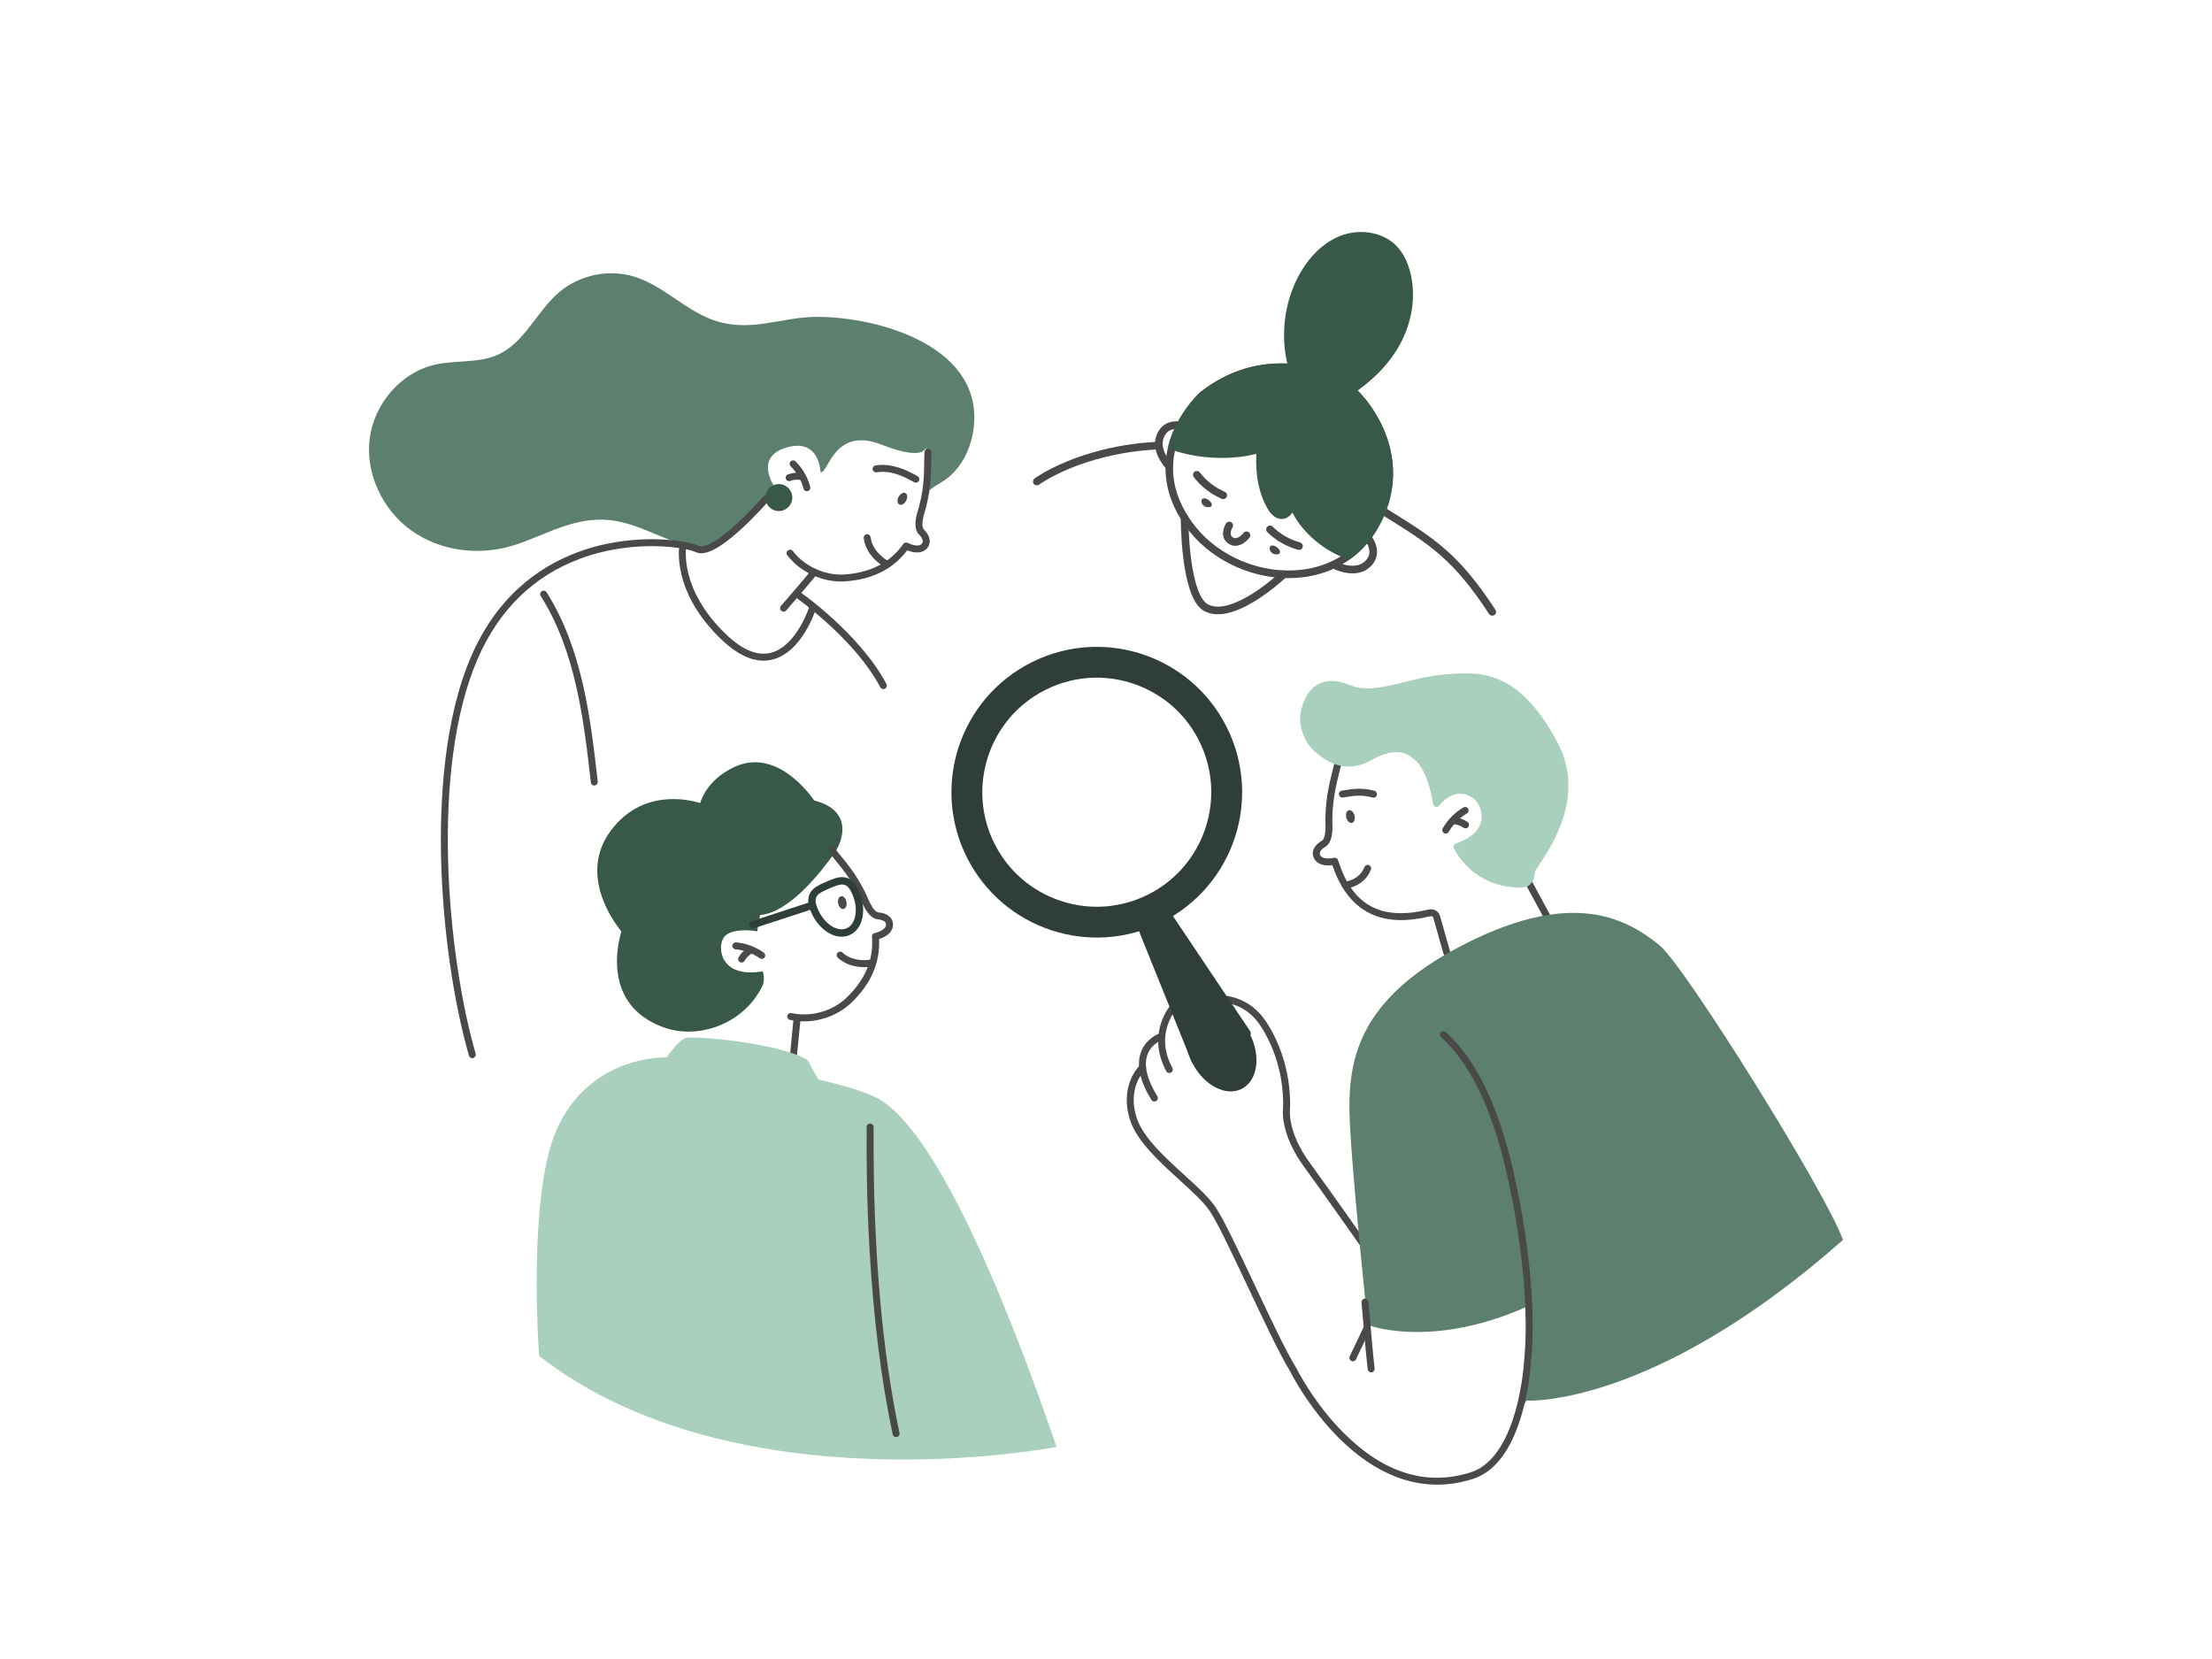
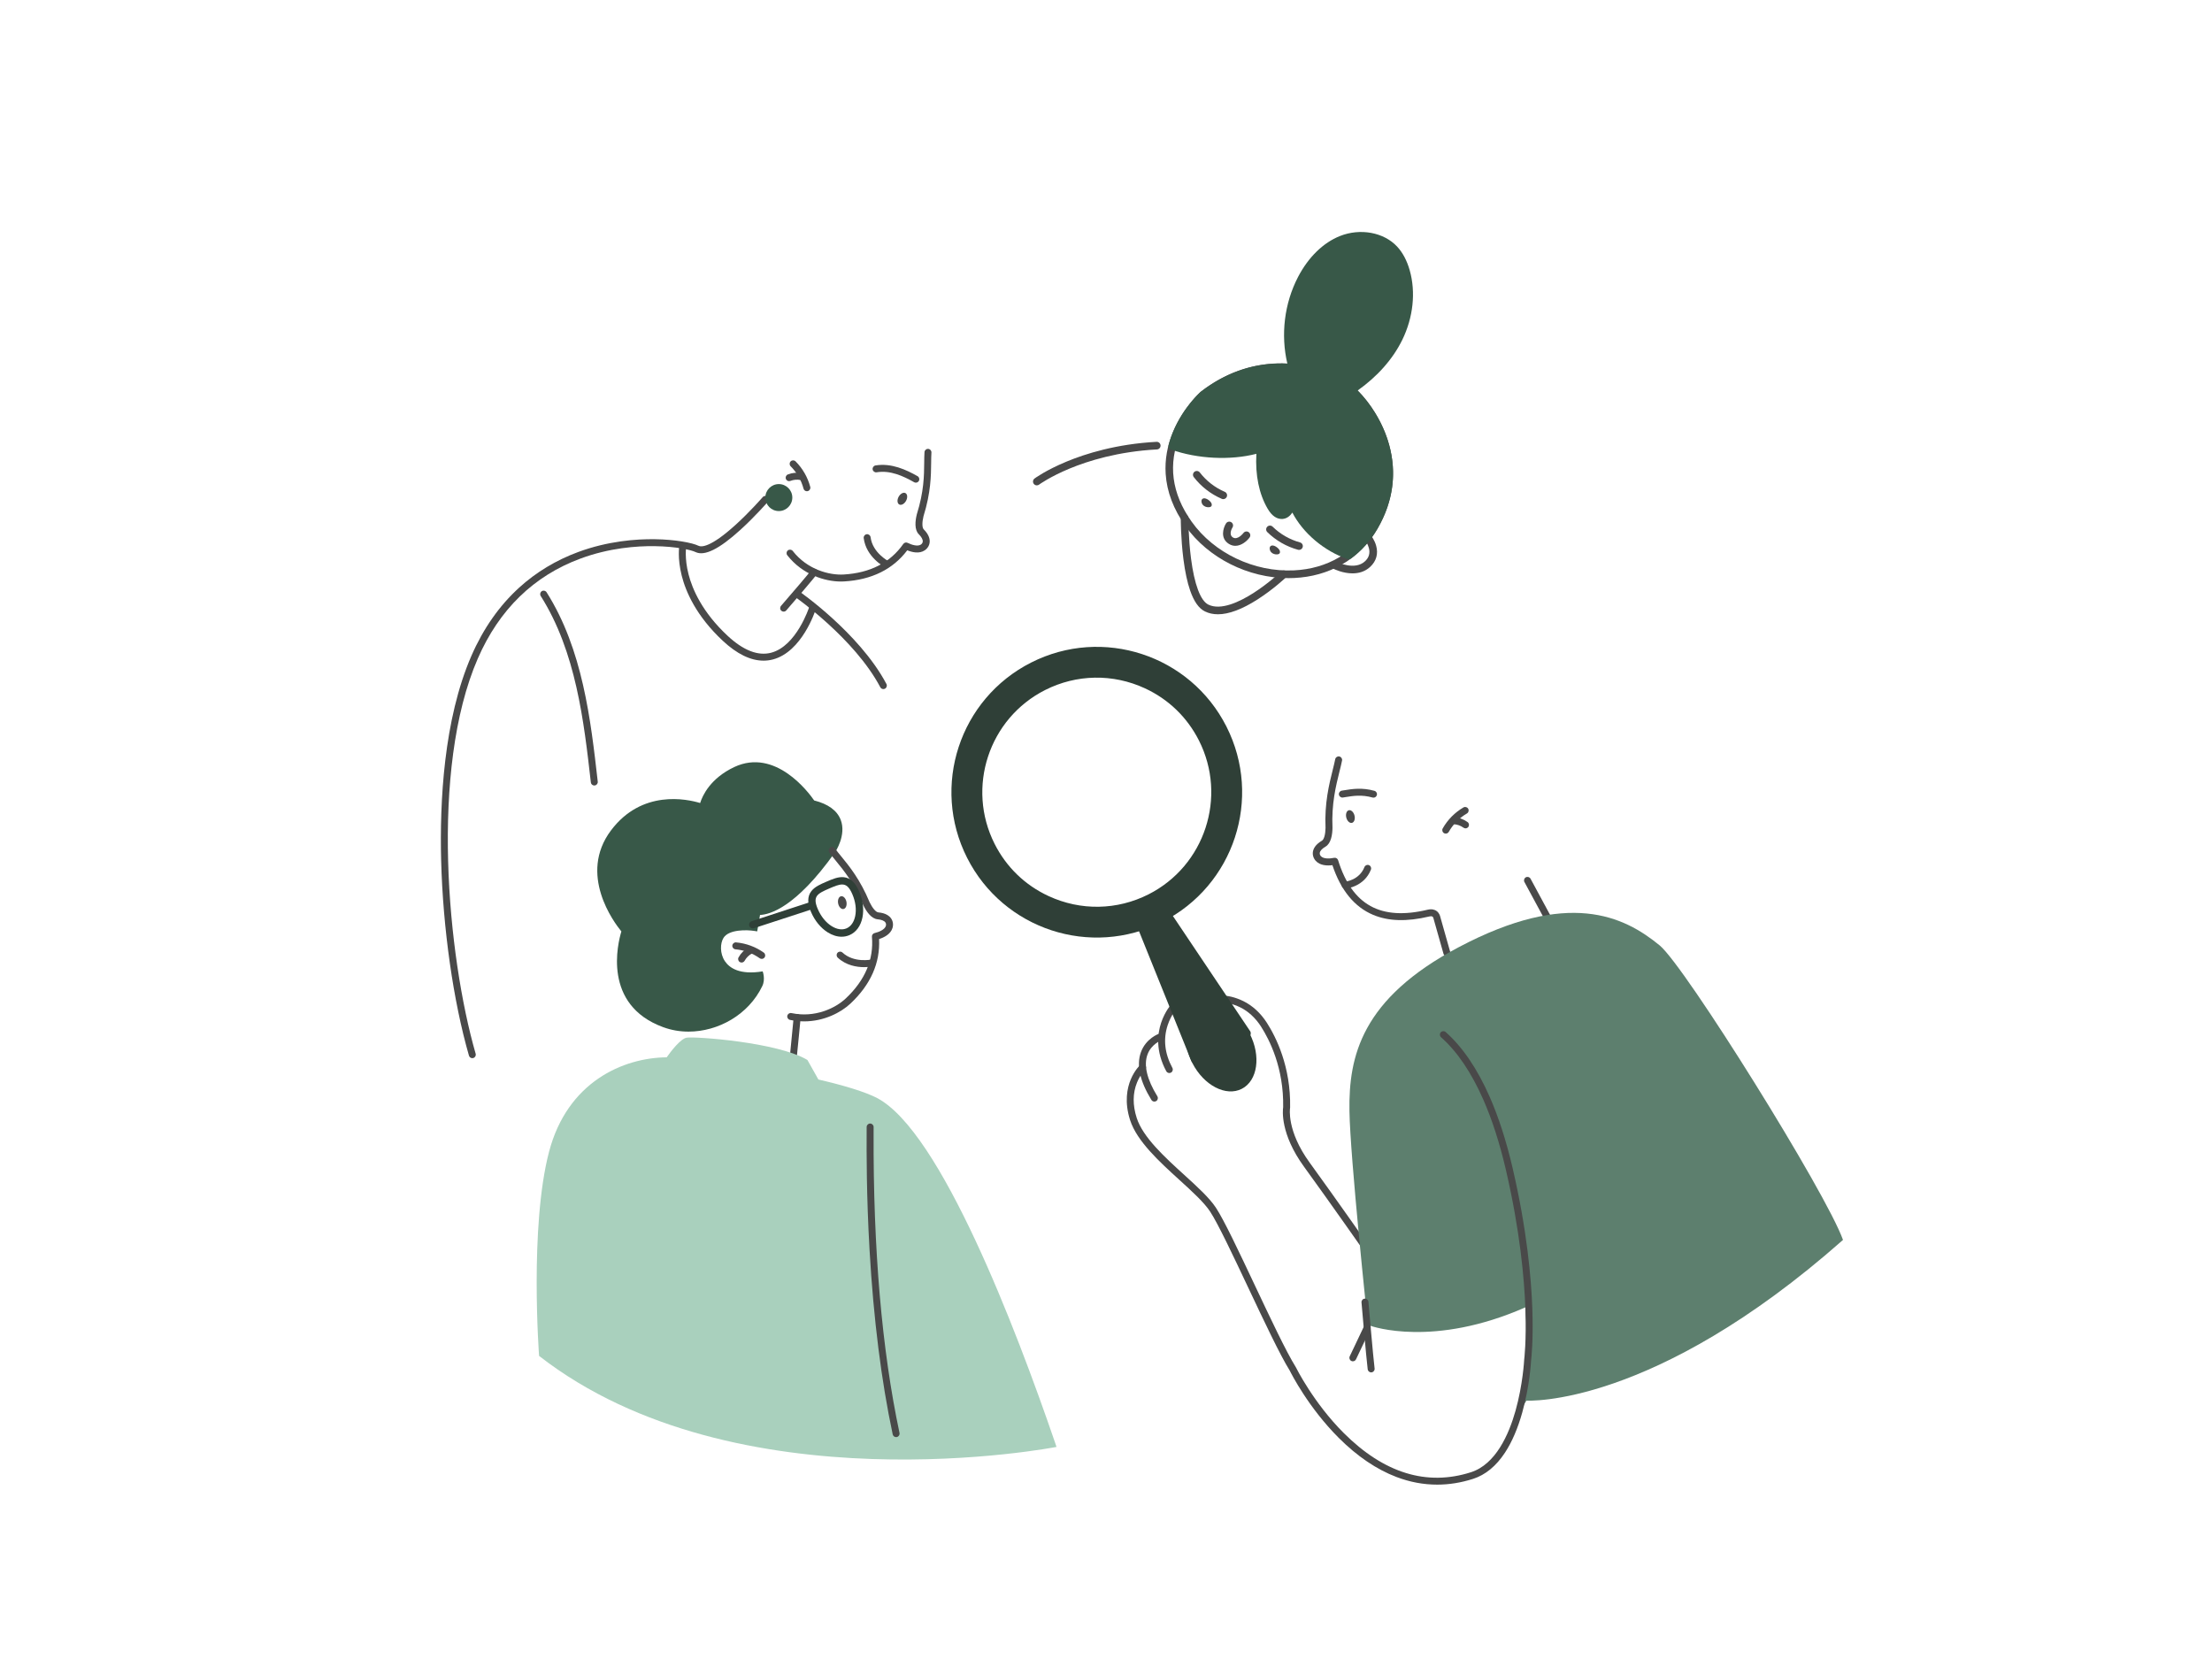
<svg xmlns="http://www.w3.org/2000/svg" id="Layer_1" data-name="Layer 1" version="1.1" viewBox="0 0 5200 3900">
  <defs>
    <style>
      .cls-1 {
        fill: none;
      }

      .cls-1, .cls-2, .cls-3, .cls-4, .cls-5, .cls-6 {
        stroke-width: 0px;
      }

      .cls-2 {
        fill: #a9d0bd;
      }

      .cls-3 {
        fill: #5d7f6e;
      }

      .cls-4 {
        fill: #385848;
      }

      .cls-5 {
        fill: #494949;
      }

      .cls-6 {
        fill: #2f3f37;
      }
    </style>
  </defs>
  <path class="cls-5" d="M1989.81,2120.01c1.62,8.28-1.44,15.84-6.82,16.89-5.39,1.05-11.06-4.81-12.68-13.08-1.62-8.28,1.44-15.84,6.82-16.89,5.39-1.05,11.06,4.81,12.68,13.08Z" />
  <path class="cls-5" d="M2031.43,2273.57c-17.31,0-42.18-3.85-62.05-22.31-3.31-3.07-3.5-8.25-.43-11.56,3.07-3.31,8.25-3.5,11.56-.43,27,25.08,67.83,16.45,68.23,16.36,4.4-.97,8.77,1.81,9.75,6.21.98,4.4-1.78,8.76-6.18,9.75-.81.18-9.1,1.97-20.89,1.97Z" />
  <g>
    <path class="cls-5" d="M1865.45,2487.57c-.27,0-.55-.01-.83-.04-4.49-.45-7.77-4.46-7.32-8.96,3.25-32.31,8.11-81.38,8.41-86.48,0-.34,0-.69.05-1.04.49-4.49,4.54-7.74,9.02-7.24.32.04,7.85.96,7.23,9.7-.05.67-.13,1.66-.24,2.91-.21,2.41-.53,5.85-.92,9.97-.78,8.21-1.85,19.15-2.92,30.09-2.16,21.86-4.35,43.72-4.35,43.72-.42,4.22-3.98,7.36-8.13,7.36ZM1873,2400.08h0,0ZM1868.28,2397.89c1.2,1.14,2.79,1.97,4.71,2.18-1.84-.21-3.46-1-4.71-2.18ZM1865.73,2392.43c.04.83.22,1.69.55,2.51-.31-.79-.5-1.64-.55-2.51Z" />
    <path class="cls-2" d="M2483.66,3401.43s-752.54,147.18-1216.37-213.96c0,0-22.91-303.88,23.49-480.15,43.2-164.13,174.2-220.83,276.47-221.78,10.23-14.47,32.5-43.59,46.8-46.11,19.07-3.38,214.5,10.49,284.09,52.43l25.74,45.85c59.02,13.69,109.72,28.77,138.06,43.59,149.24,78.35,325.78,540.28,417.82,808.6l3.9,11.53Z" />
    <path class="cls-4" d="M1976.21,1926.99c-8.47-21.73-29.4-36.95-62.24-45.27-13-18.85-91.23-123.9-187.77-78.6-56.16,26.58-74.61,66.6-80.28,84.65-31.04-9.44-136.91-32.33-209.56,64.32-77.53,103.17,6.65,215.92,24.38,237.55-8.47,27.76-44.78,172.43,97.97,224.96,19.41,7.16,39.62,10.54,59.81,10.54,69.68,0,141.07-39.47,173.53-107.13,7.8-16.26.87-34.49.87-34.49-54.21,8.96-78.28-8.15-88.89-24.04-12.07-18.08-11.11-42-3.22-54.68,12.77-20.53,55.8-18.88,71.31-16.52l7.94,1.21,6.61-38.55c21.37-1.01,82.71-15.5,176.2-147.13,1.16-1.63,27.35-40.88,13.35-76.82Z" />
    <path class="cls-5" d="M1890.22,2401.07c-10.7,0-21.77-1.09-33.08-3.5-4.42-.94-7.23-5.29-6.29-9.71.94-4.42,5.3-7.23,9.71-6.29,54.73,11.69,102.92-11.19,127.56-34.33,45.47-42.71,66.21-91.54,61.64-145.12-.35-4.06,2.34-7.75,6.31-8.67,10.63-2.45,23.92-8.32,26.38-16.79.51-1.74,1.04-5.13-1.06-8.2-2.69-3.94-9.12-6.54-18.08-7.33-15.23-1.34-26.74-18.58-33.7-32.81-.08-.16-.15-.31-.21-.47-21.29-51.55-45.12-80.65-64.27-104.03-5.67-6.92-11.02-13.46-15.64-19.8-2.66-3.65-1.85-8.77,1.81-11.43,3.65-2.66,8.77-1.85,11.43,1.8,4.33,5.96,9.54,12.32,15.06,19.06,18.76,22.9,44.44,54.26,66.63,107.91,6.79,13.78,14.75,22.98,20.33,23.48,17.86,1.57,26.25,8.69,30.15,14.38,4.31,6.29,5.5,14.31,3.27,22-4.4,15.15-20.51,22.78-31.64,26.32,2.78,56.12-19.81,107.11-67.2,151.63-22.4,21.04-62.2,41.9-109.09,41.9Z" />
    <path class="cls-5" d="M1790.68,2254.18c-1.63,0-3.28-.49-4.72-1.5-16.8-11.89-36.51-19.16-57-21.01-4.5-.41-7.82-4.38-7.41-8.88.41-4.5,4.38-7.81,8.88-7.41,23.36,2.11,45.84,10.39,64.98,23.95,3.69,2.61,4.56,7.71,1.95,11.4-1.59,2.25-4.12,3.45-6.68,3.45Z" />
-     <path class="cls-5" d="M1743.36,2262.73c-1.33,0-2.68-.32-3.92-1.01-3.96-2.17-5.41-7.14-3.24-11.1,5.33-9.73,13.62-18.01,23.36-23.33,3.96-2.17,8.93-.71,11.1,3.26,2.16,3.96.71,8.93-3.26,11.1-7.02,3.83-13.01,9.81-16.85,16.83-1.49,2.71-4.29,4.25-7.18,4.25Z" />
+     <path class="cls-5" d="M1743.36,2262.73c-1.33,0-2.68-.32-3.92-1.01-3.96-2.17-5.41-7.14-3.24-11.1,5.33-9.73,13.62-18.01,23.36-23.33,3.96-2.17,8.93-.71,11.1,3.26,2.16,3.96.71,8.93-3.26,11.1-7.02,3.83-13.01,9.81-16.85,16.83-1.49,2.71-4.29,4.25-7.18,4.25" />
    <g>
      <path class="cls-6" d="M1978.41,2202.06c-10.69,0-21.87-3.47-32.73-10.31-16.38-10.31-30.24-27.25-39.04-47.7-8.95-20.8-8.75-36.83.61-49.02,8.11-10.56,21.49-16.32,35.66-22.41,14.17-6.1,27.55-11.85,40.8-10.47,15.28,1.59,27.05,12.47,36,33.27,8.8,20.45,11.56,42.16,7.78,61.14-4.01,20.16-14.86,34.97-30.53,41.71-5.88,2.53-12.13,3.79-18.55,3.79ZM1979.67,2079.27c-7.74,0-17.22,3.8-29.92,9.27-28.89,12.43-40.1,18.66-27.2,48.66,7.42,17.26,18.91,31.42,32.35,39.88,12.42,7.82,24.92,9.69,35.2,5.27,10.27-4.42,17.51-14.78,20.38-29.18,3.1-15.57.72-33.65-6.7-50.91h0c-7.23-16.81-14.25-22.99-24.11-22.99Z" />
      <path class="cls-6" d="M1769.69,2182.48c-3.65,0-7.04-2.32-8.24-5.98-1.49-4.55,1-9.44,5.55-10.93l138.21-45.12c4.55-1.48,9.44,1,10.93,5.55,1.49,4.55-1,9.44-5.55,10.93l-138.21,45.12c-.89.29-1.8.43-2.69.43Z" />
    </g>
  </g>
  <path class="cls-5" d="M2106.55,3378.38c-3.78,0-7.17-2.63-7.99-6.48-26.73-125.59-45.02-271.22-54.37-432.86-7.48-129.38-7.06-232.47-6.89-276.49.02-5.27.04-9.67.04-13.15,0-4.52,3.66-8.18,8.18-8.18s8.18,3.66,8.18,8.18c0,3.49-.02,7.92-.04,13.21-1.11,273.29,19.38,510.78,60.9,705.88.94,4.42-1.88,8.76-6.3,9.7-.57.12-1.15.18-1.71.18Z" />
  <path class="cls-5" d="M3644.2,2176.55c-2.91,0-5.72-1.55-7.2-4.29l-53.34-98.77c-2.15-3.97-.66-8.94,3.31-11.08,3.97-2.15,8.94-.67,11.08,3.31l53.34,98.77c2.15,3.97.67,8.94-3.31,11.08-1.24.67-2.57.98-3.88.98Z" />
  <path class="cls-5" d="M3164.9,1921.99c2.05,8.18,8.03,13.73,13.35,12.39s7.97-9.05,5.92-17.23-8.03-13.73-13.35-12.39c-5.32,1.34-7.97,9.05-5.92,17.23Z" />
  <path class="cls-5" d="M3228.81,1875.14c-.73,0-1.47-.1-2.21-.31-25.57-7.17-45.86-3.88-63.76-.97-2.01.33-3.99.65-5.94.95-4.46.69-8.64-2.37-9.33-6.83-.69-4.46,2.37-8.64,6.83-9.33,1.91-.3,3.85-.61,5.82-.93,18.61-3.02,41.76-6.78,70.8,1.37,4.35,1.22,6.89,5.73,5.67,10.08-1.01,3.61-4.3,5.97-7.87,5.97Z" />
  <path class="cls-5" d="M3401.36,2248.46c-3.57,0-6.85-2.35-7.87-5.95l-23.47-82.93c-.12-.43-.17-.59-.22-1-.1-.42-.69-2.7-2.38-3.81-1.94-1.26-5.1-.87-7.41-.32-52.83,12.56-96.03,11.31-132.08-3.84-43.72-18.37-75.9-57.63-95.7-116.75-11.59,1.47-29.12,1.27-39.41-10.44-5.28-6.01-7.61-13.78-6.38-21.3,1.11-6.81,5.69-16.82,21.19-25.83,4.84-2.82,8.15-14.53,8.44-29.89-2.7-58.22,8.65-103.59,16.94-136.73,2.38-9.52,4.44-17.75,5.81-24.9.85-4.44,5.14-7.34,9.58-6.49,4.44.85,7.34,5.14,6.49,9.58-1.46,7.59-3.57,16.02-6.01,25.78-8.06,32.21-19.09,76.31-16.46,132.26,0,.17.01.35,0,.52-.26,15.84-3.35,36.33-16.58,44.01-7.78,4.52-12.49,9.61-13.26,14.32-.6,3.67,1.32,6.51,2.52,7.87,5.82,6.62,20.35,6.29,31.02,4,4.14-.89,8.27,1.52,9.53,5.57,32.9,105.71,99.81,142.68,210.58,116.35,10.07-2.39,16.7.19,20.49,2.77,6.75,4.6,8.68,11.8,9.16,14.2l23.37,82.55c1.23,4.35-1.3,8.87-5.64,10.1-.74.21-1.49.31-2.23.31Z" />
  <path class="cls-5" d="M3162.3,2089.01c-4.21,0-7.78-3.23-8.14-7.49-.38-4.49,2.95-8.44,7.44-8.83,1.44-.13,33.84-3.48,45.92-34.31,1.65-4.21,6.4-6.28,10.6-4.63,4.21,1.65,6.28,6.39,4.63,10.6-15.87,40.5-57.96,44.49-59.75,44.64-.23.02-.47.03-.7.03Z" />
  <path class="cls-5" d="M3398.67,1959.65c-1.37,0-2.75-.34-4.03-1.07-3.93-2.23-5.31-7.22-3.08-11.15,11.58-20.41,28.4-37.45,48.66-49.28,3.9-2.28,8.91-.96,11.19,2.94,2.28,3.9.96,8.91-2.94,11.19-17.77,10.38-32.53,25.33-42.68,43.23-1.51,2.66-4.27,4.15-7.12,4.15Z" />
  <path class="cls-5" d="M3445.15,1947.29c-1.67,0-3.36-.51-4.82-1.57-6.46-4.72-14.42-7.59-22.41-8.08-4.51-.28-7.94-4.16-7.66-8.66.28-4.51,4.18-7.94,8.66-7.66,11.07.68,22.1,4.65,31.05,11.2,3.65,2.66,4.45,7.78,1.78,11.43-1.6,2.19-4.09,3.36-6.61,3.36Z" />
-   <path class="cls-2" d="M3596.32,2079.69c4.32-4.14,7.75-9.98,9.51-14.8,2.43-6.67,1.19-15.22,5.48-21.49,35.21-51.39,117.63-171.67,49.96-298.35-92.94-173.98-184.64-166.31-265.58-159.47-34.92,2.92-67.08,11.01-95.44,18.12-47.83,12.01-89.13,22.36-128.81,6.2-27.49-11.21-51.18-12.14-70.46-2.69-19.17,9.36-32.91,28.42-40.84,56.62l-.47,1.62c-9.2,29.83.99,76.8,33.97,103.79,18.35,15.02,65.52,54.44,130.69,17.45,67.27-38.18,93.6-5.9,95.69-4.72,28.65,15.08,44.51,77.67,49.04,107.97.49,3.29,2.93,5.94,6.15,6.73,3.26.84,6.62-.45,8.56-3.15,1.42-1.93,35.07-47.23,78.63-17.64,11.99,8.14,23.16,28.49,20.27,50.13-2.32,17.36-14.6,41.35-59.96,56.97-2.23.76-4.02,2.46-4.92,4.65-.89,2.19-.79,4.66.27,6.77,21.65,42.93,63.15,75.5,111,87.13,6.5,1.58,13.42,2.73,20.65,3.45,11.57,1.15,28.54,3.27,39.67-.75,2.46-.89,4.8-2.51,6.93-4.55Z" />
  <path class="cls-1" d="M3547.73,2746.89c-15.61-66.94-33.94-121.29-53.38-165.45-33.26-75.57-69.75-121.29-101.3-149.18l-154.32,583.68-15.41-65.19s-92.1-131.52-151.19-212.8c-57.83-79.53-47.49-134.56-47.49-134.56,1.8-93.15-31.57-160.67-53.47-194.75-13.02-20.26-30.6-37.42-52.23-48-37.75-18.46-46.3-7.52-46.3-7.52l20.33,42.44s30.19,66.35-17.34,87.2c-47.53,20.84-77.52-27.03-77.52-27.03l-37.89-84.1s-23.95,23.36-28.61,63.05c-9.63,4.33-50.09,25.54-45.49,74.79h-.06s-46.96,42.81-21.6,121.25c25.36,78.44,149.13,155.19,187.14,212.95,38.01,57.76,142.76,302.83,187.51,374.35,0,0,163.16,333.49,421.38,250.73,119.5-38.3,130.76-271.88,130.76-271.88,0,0,22.09-168.57-43.51-449.97Z" />
  <path class="cls-5" d="M3223.34,2958.93c-2.58,0-5.12-1.22-6.71-3.49-.92-1.31-92.73-132.4-151.1-212.68-56.26-77.37-50.18-132.72-49.04-140.12,1.62-91.77-31.98-158.15-52.19-189.58-12.97-20.17-29.89-35.76-48.94-45.07-34.35-16.79-61.91-10.62-62.18-10.56-4.38,1.03-8.79-1.68-9.84-6.06-1.05-4.38,1.63-8.78,6-9.84,1.34-.33,33.26-7.77,73.2,11.76,21.74,10.62,40.93,28.23,55.52,50.92,21.25,33.06,56.63,102.93,54.77,199.33,0,.45-.06.91-.14,1.35-.08.48-8.62,53.03,46.07,128.24,58.46,80.4,150.35,211.6,151.27,212.91,2.59,3.7,1.69,8.8-2.01,11.39-1.43,1-3.06,1.48-4.68,1.48Z" />
  <path class="cls-5" d="M2748.87,2522.48c-2.91,0-5.73-1.56-7.21-4.3-25.49-47.3-20.66-87.92-12.11-113.66,9.26-27.91,24.58-44.55,25.23-45.25,3.08-3.3,8.25-3.49,11.56-.41,3.3,3.08,3.49,8.24.42,11.55h0c-.14.15-13.84,15.19-21.9,39.92-10.68,32.8-6.91,66.47,11.2,100.08,2.14,3.98.66,8.94-3.32,11.08-1.23.66-2.56.98-3.87.98Z" />
  <path class="cls-5" d="M2713.73,2589.62c-2.75,0-5.43-1.38-6.98-3.9-27.23-44.3-35.55-82-24.72-112.05,11.84-32.85,42.17-43.5,43.46-43.94,4.27-1.45,8.92.83,10.38,5.11,1.45,4.27-.82,8.9-5.08,10.37-.42.15-24.44,8.89-33.45,34.24-8.93,25.11-1.07,57.98,23.35,97.71,2.37,3.85,1.16,8.89-2.68,11.25-1.34.82-2.81,1.21-4.28,1.21Z" />
  <path class="cls-3" d="M4332.55,2914.8c-447.57,395.54-742.94,377.77-743.89,377.77-1.73,0-23.93,45.39-8.15-8.93l10.57-120.64-5.2-89.7c-215.63,94.99-359.23,45.24-365.39,42.99-2.95-1.04-5.03-3.73-5.29-6.76-.43-3.9-41.17-387.23-42.9-497.9-1.91-128.44,27.99-263.99,257.05-385.06,257.23-135.98,387.49-73.58,472.25-4.07,59.45,48.79,392.11,582.41,430.94,692.3Z" />
  <path class="cls-5" d="M3378.55,3490.1c-32.25,0-64.25-5.99-95.75-17.97-46.75-17.78-92.38-48.7-135.62-91.93-71.41-71.37-111.75-151.16-115.23-158.2-22.79-36.55-60.6-116.68-97.17-194.18-35.13-74.45-71.45-151.43-90.02-179.66-14.37-21.83-42.37-47.3-72.01-74.26-46.88-42.64-100.01-90.97-116.08-140.66-13.87-42.9-6.82-75.72,1.53-95.71,9.16-21.93,21.81-33.62,22.35-34.1,3.34-3.04,8.51-2.81,11.55.53,3.04,3.33,2.81,8.49-.51,11.53h0c-.11.1-10.9,10.23-18.61,29.09-10.29,25.19-10.54,53.32-.75,83.62,14.73,45.55,66.15,92.32,111.52,133.59,30.43,27.68,59.17,53.82,74.67,77.37,19.21,29.19,54.16,103.26,91.15,181.67,36.48,77.33,74.21,157.28,96.46,192.84.15.24.29.49.41.74.4.83,41.22,83.29,112.58,154.5,94.55,94.35,195.13,125.31,298.96,92.03,58.2-18.65,89.08-88.85,104.73-144.45,17.34-61.59,20.32-119.45,20.35-120.03.01-.22.03-.45.06-.67.05-.42,5.42-42.74,2.76-118.67-2.46-70.08-12.45-183.94-46.13-328.39-14.42-61.83-32.21-117.02-52.9-164.01-28.03-63.68-61.42-112.92-99.23-146.35-3.38-2.99-3.7-8.16-.71-11.54,2.99-3.39,8.16-3.7,11.54-.71,39.6,35.01,74.38,86.15,103.37,152.02,21.09,47.92,39.21,104.07,53.86,166.89,34.04,146.01,44.11,261.18,46.56,332.09,2.57,74.36-2.31,116.02-2.87,120.47-.28,5.3-3.54,61.48-20.85,123.06-10.53,37.49-24.12,69.09-40.38,93.93-20.8,31.78-46.1,52.62-75.19,61.95-28.22,9.04-56.42,13.56-84.43,13.57Z" />
  <g>
    <path class="cls-5" d="M3223.32,3226.2c-4.06,0-7.59-3.03-8.11-7.16-3.59-28.76-14.11-152.06-14.56-157.3-.38-4.5,2.95-8.46,7.46-8.84,4.51-.38,8.46,2.96,8.84,7.46.11,1.28,10.94,128.21,14.49,156.66.56,4.48-2.62,8.57-7.1,9.13-.34.04-.69.06-1.03.06Z" />
    <path class="cls-5" d="M3180.34,3200.16c-1.18,0-2.37-.25-3.5-.79-4.08-1.94-5.82-6.82-3.88-10.9l33.69-70.91c1.94-4.08,6.82-5.82,10.9-3.88,4.08,1.94,5.82,6.82,3.88,10.9l-33.69,70.91c-1.4,2.95-4.33,4.67-7.39,4.67Z" />
  </g>
  <g>
    <g>
      <path class="cls-5" d="M3029.12,1359.05c-94.89,0-188.83-47.03-242.32-122.26-28.14-39.58-43.79-80.86-46.52-122.72-2.19-33.55,3.89-67.41,18.07-100.64,23.97-56.19,62.46-90.77,64.09-92.22.15-.13.3-.26.46-.38,55.45-42.93,116.85-65.33,182.5-66.57,53.67-1.01,109.11,13.06,156.11,39.63,30.75,17.39,83.41,76.1,104.19,152.18,8.43,30.85,11,62.06,7.65,92.79-3.85,35.29-15.57,70.12-34.83,103.53-21.11,36.63-49.85,65.38-85.4,85.46-32.87,18.56-70.04,28.95-110.47,30.88-4.51.21-9.03.32-13.54.32ZM2834.13,934.78c-2.97,2.72-38.11,35.59-59.57,86.27-29.52,69.72-20.5,138.82,26.82,205.37,52.58,73.96,146.98,118.87,240.42,114.42,79.11-3.77,143.46-41.9,181.21-107.39,33.91-58.82,42.46-120.27,25.42-182.66-21.07-77.15-74.57-129.35-95.73-141.31-79.82-45.13-205.39-62.15-318.57,25.3Z" />
-       <path class="cls-5" d="M2747.76,1104.29c-2.35,0-4.7-.92-6.45-2.75-1.65-1.72-40.24-42.65-20.49-83.24,8.6-17.68,23.58-27.33,43.31-27.9,14.07-.41,25.67,4.15,26.16,4.35,4.59,1.83,6.83,7.04,5,11.63-1.83,4.59-7.04,6.83-11.63,5-.06-.02-9.07-3.48-19.5-3.06-12.74.51-21.65,6.34-27.24,17.82-14.27,29.33,17.01,62.69,17.32,63.03,3.4,3.58,3.28,9.24-.29,12.65-1.73,1.66-3.96,2.48-6.19,2.48Z" />
      <path class="cls-5" d="M3179.59,1347.89c-22.77,0-42.65-9.76-43.98-10.43-4.42-2.22-6.2-7.6-3.99-12.02,2.21-4.41,7.58-6.2,12-4h0c.41.21,41.52,20.24,65.33-2.06,9.32-8.73,12.26-18.96,8.99-31.28-2.68-10.1-8.64-17.67-8.7-17.75-3.07-3.86-2.45-9.49,1.4-12.57,3.85-3.08,9.46-2.49,12.55,1.35.33.41,8.11,10.15,11.87,23.71,5.28,19.02.48,36.17-13.87,49.61-12.54,11.74-27.62,15.42-41.6,15.42Z" />
      <path class="cls-5" d="M2875.67,1173.37c-1.18,0-2.38-.23-3.53-.73-25.86-11.11-48.6-28.77-65.79-51.06-3.02-3.92-2.29-9.54,1.62-12.55,3.92-3.02,9.54-2.29,12.55,1.62,15.33,19.88,35.62,35.63,58.68,45.54,4.54,1.95,6.64,7.22,4.69,11.76-1.46,3.39-4.76,5.42-8.23,5.42Z" />
      <path class="cls-5" d="M3053.77,1292.7c-.78,0-1.58-.1-2.37-.32-27.14-7.43-52.11-21.78-72.21-41.48-3.53-3.46-3.59-9.13-.12-12.66,3.46-3.53,9.13-3.59,12.66-.12,17.92,17.57,40.2,30.37,64.41,37,4.77,1.31,7.58,6.23,6.27,11-1.09,3.98-4.7,6.59-8.63,6.59Z" />
      <path class="cls-5" d="M2904.06,1283.12c-5,0-10.19-1.34-15.37-4.63-20.68-13.12-13.31-37.14-6.53-48,2.62-4.19,8.14-5.47,12.33-2.85,4.18,2.61,5.46,8.12,2.87,12.31-1.04,1.7-9.76,16.65.92,23.43,11.35,7.2,24.69-10.24,24.83-10.42,2.97-3.94,8.57-4.75,12.52-1.79,3.95,2.95,4.77,8.53,1.83,12.49-5.95,8.02-18.84,19.47-33.41,19.47Z" />
      <path class="cls-5" d="M2827.75,1187.06c3.43,3.82,8.79,5.57,13.92,5.35,2.24-.1,4.67-.66,6.01-2.46,1.13-1.52,1.21-3.61.74-5.44-1.58-6.03-12.03-13.86-18.42-13.05-7.89.99-6.26,11.13-2.25,15.6Z" />
      <path class="cls-5" d="M2988.1,1297.96c3.43,3.82,8.79,5.57,13.92,5.35,2.24-.1,4.67-.66,6.01-2.46,1.13-1.52,1.21-3.61.74-5.44-1.58-6.03-12.03-13.86-18.42-13.05-7.89.99-6.26,11.13-2.25,15.6Z" />
-       <path class="cls-5" d="M3507.96,1447.37c-2.93,0-5.79-1.43-7.51-4.07-83.33-127.99-139.13-162.86-240.42-226.18-5.07-3.17-10.25-6.4-15.55-9.73-4.19-2.63-5.46-8.15-2.83-12.34,2.62-4.19,8.15-5.46,12.34-2.83,5.3,3.32,10.47,6.55,15.53,9.72,103.46,64.67,160.45,100.3,245.94,231.6,2.7,4.14,1.53,9.69-2.62,12.39-1.51.98-3.2,1.45-4.88,1.45Z" />
      <path class="cls-5" d="M2437.37,1141.01c-2.74,0-5.45-1.26-7.21-3.63-2.93-3.97-2.1-9.57,1.87-12.51,1.07-.79,26.71-19.58,75.05-39.68,44.34-18.43,117.07-41.46,211.77-46.52,4.95-.26,9.15,3.53,9.42,8.46.26,4.94-3.53,9.15-8.46,9.42-91.81,4.9-162.26,27.12-205.19,44.89-46.55,19.28-71.7,37.64-71.95,37.82-1.6,1.18-3.46,1.75-5.31,1.75Z" />
      <path class="cls-4" d="M3296.39,799.18c25.83-52.68,32.23-112.41,17.54-163.89-6.53-22.89-16.5-41.63-29.61-55.69-31.32-33.56-86.56-43.73-134.31-24.77-39.4,15.65-74.41,49.85-98.58,96.28-32.22,61.96-41.1,135.82-25.1,203.77-64.82-3.28-136.37,14.04-203.91,66.35-2.25,1.99-55.46,49.95-75.3,124.83-1.19,4.5,1.27,9.17,5.66,10.73,62.52,22.18,139.7,25.83,200.72,10.03-2.85,50.03,6.26,94.49,26.58,129.23,9.89,16.92,22.04,25.01,35.36,23.89,10.49-1.02,17.71-7.64,22.63-14.98,24.77,47.98,74.57,90.51,129.58,109.25.96.34,1.96.49,2.96.48,1.86-.01,3.7-.61,5.25-1.75,25.39-18.74,46.48-42.47,62.67-70.57,36.39-63.11,45.53-129.17,27.17-196.35-14.95-54.71-46.33-100.14-74.24-127.96,46.6-32.96,82.88-73.91,104.93-118.9Z" />
    </g>
    <path class="cls-5" d="M2863.05,1444.05c-11.22,0-21.38-2.23-30.45-6.69-14.37-7.06-25.74-23.11-34.76-49.07-6.68-19.21-11.99-43.9-15.78-73.37-6.39-49.72-6.3-95.44-6.29-97.36.02-4.93,4.02-8.92,8.95-8.92h.03c4.94.02,8.94,4.04,8.92,8.98,0,.46-.09,46.61,6.17,95.18,7.85,60.93,22.29,99.46,40.65,108.49,29.63,14.57,73.93-6.68,105.87-27.06,36.1-23.04,64.92-50.35,65.2-50.62,3.58-3.41,9.25-3.27,12.66.31,3.41,3.58,3.27,9.24-.3,12.65-1.21,1.16-30.19,28.63-67.7,52.61-36.32,23.22-67.52,34.87-93.18,34.87Z" />
  </g>
  <g>
    <g>
-       <path class="cls-3" d="M2176.62,1045.63s9.58,43.91-104.35-.38c-113.93-44.3-125.24,71.33-143.42,64.42,0,0-1.97-80.02-78.96-57.89-83.22,23.91-24.54,99.63-24.54,99.63,0,0-32.77,34.63-69.22,68.1-50.7,46.56-87.68,82-155.17,59.54-65.8-21.9-122.97-59.16-193.68-57.44-74.26,1.81-133.08,39.9-202.47,61.14-79.21,24.25-169.82,12.78-237.32-35.25-67.49-48.03-108.5-133.04-98.57-215.28,9.93-82.24,73.18-156.88,154-175.06,48.96-11.01,102.32-2.74,147.99-23.52,62.92-28.64,91.12-102.25,143.83-146.98,47.95-40.69,117.14-54.78,177.18-36.06,66.72,20.79,117.28,77.03,182.9,101.07,88.32,32.36,160.88-7.15,247.16-6.81,148.64.58,394.22,71.92,366.3,266.26-7.01,48.82-32.98,97.88-75.52,122.83-34.15,20.04-37.57,28.11-37.57,28.11l1.43-116.43Z" />
      <ellipse class="cls-5" cx="2121.35" cy="1172.71" rx="15.24" ry="9.92" transform="translate(71.63 2466.56) rotate(-61.2)" />
      <path class="cls-5" d="M2152.98,1134.65c-1.36,0-2.75-.34-4.02-1.06-25.59-14.5-56.08-28.61-88.13-23.3-4.45.74-8.65-2.27-9.39-6.72-.74-4.45,2.27-8.65,6.72-9.39,37.29-6.18,72.42,10.22,98.85,25.2,3.92,2.22,5.3,7.21,3.08,11.13-1.5,2.65-4.27,4.14-7.11,4.14Z" />
      <path class="cls-5" d="M1977,1367.06c-37.46,0-90.26-15.87-126.21-61.74-2.78-3.55-2.16-8.68,1.39-11.46,3.55-2.78,8.68-2.16,11.46,1.39,34.47,43.98,86.04,57.27,119.72,55.3,62.18-3.64,109.31-27.8,140.09-71.78,2.33-3.33,6.76-4.44,10.38-2.6,9.72,4.92,23.65,8.93,30.96,4.01,1.5-1.01,4.08-3.27,4.43-6.96.45-4.74-2.8-10.84-9.17-17.19-10.82-10.77-8.6-31.34-4.84-46.7.04-.17.09-.34.14-.5,16.66-53.13,17.02-90.68,17.3-120.84.08-8.93.16-17.37.69-25.18.3-4.5,4.2-7.91,8.69-7.6,4.5.3,7.9,4.19,7.6,8.69-.49,7.34-.57,15.55-.65,24.24-.28,29.55-.66,70.01-17.97,125.32-3.62,14.9-3.4,27.05.56,31,12.68,12.63,14.56,23.45,13.9,30.31-.72,7.58-4.94,14.49-11.57,18.95-13.06,8.8-30.29,4.33-41.09-.07-33.78,44.79-83.7,69.41-148.51,73.21-2.36.14-4.81.21-7.32.21Z" />
      <path class="cls-5" d="M2084.68,1334.55c-1.25,0-2.53-.29-3.72-.9-1.83-.94-44.79-23.5-50.55-68.65-.57-4.47,2.59-8.56,7.07-9.13,4.47-.57,8.56,2.59,9.13,7.07,4.65,36.5,41.45,56,41.82,56.19,4,2.08,5.57,7,3.5,11-1.45,2.81-4.3,4.42-7.26,4.42Z" />
      <path class="cls-5" d="M1896.83,1154.81c-3.61,0-6.92-2.42-7.89-6.08-5.26-19.86-15.72-38.04-30.24-52.57-3.19-3.19-3.19-8.36,0-11.55,3.19-3.19,8.36-3.19,11.55,0,16.56,16.57,28.48,37.29,34.48,59.93,1.16,4.36-1.44,8.83-5.8,9.98-.7.19-1.4.27-2.1.27Z" />
      <path class="cls-5" d="M1855.1,1131.09c-3.26,0-6.34-1.97-7.6-5.18-1.65-4.2.42-8.94,4.62-10.58,10.31-4.04,21.96-5.09,32.82-2.93,4.42.88,7.3,5.17,6.42,9.6-.88,4.42-5.18,7.3-9.6,6.42-7.84-1.55-16.25-.8-23.68,2.12-.98.38-1.99.57-2.98.57Z" />
      <path class="cls-5" d="M1842.19,1437.81c-1.9,0-3.8-.66-5.34-1.99-3.41-2.95-3.78-8.11-.82-11.52,25.55-29.49,67.32-78.24,70.63-83.52,2.29-3.88,7.29-5.16,11.17-2.86,3.88,2.29,5.16,7.32,2.87,11.2-4.21,7.13-60.99,72.78-72.33,85.87-1.61,1.86-3.89,2.82-6.17,2.82Z" />
      <path class="cls-5" d="M2076.64,1619.88c-2.93,0-5.76-1.58-7.23-4.35-60.31-114.16-198.39-210.88-199.77-211.84-3.7-2.57-4.62-7.66-2.05-11.36s7.66-4.62,11.36-2.05c1.45,1.01,36.04,25.13,78.79,64.07,39.57,36.05,93.57,91.95,126.11,153.55,2.11,3.99.58,8.93-3.41,11.03-1.22.64-2.52.95-3.81.95Z" />
      <path class="cls-5" d="M1110.3,2487.56c-3.55,0-6.81-2.33-7.84-5.91-36.83-127.74-61.28-299.31-65.4-458.95-3.53-136.8,5.94-331.3,71.17-481.07,27.87-63.99,65.68-117.94,112.39-160.37,39.87-36.22,86.49-64.33,138.57-83.57,70.23-25.95,136.64-30.69,179.97-30.1,48.05.65,88.18,8.28,102.99,15.48,6.4,3.11,27.7,4.56,86.92-49.15,34.14-30.96,63.64-64.91,63.93-65.25,2.95-3.41,8.11-3.78,11.52-.82,3.41,2.95,3.78,8.11.83,11.52-.3.35-30.36,34.95-65.21,66.56-49.71,45.1-84.09,62.05-105.12,51.83-10.26-4.98-45.41-13.15-96.08-13.84-41.95-.57-106.21,4.01-174.09,29.09-110.11,40.68-191.41,119.79-241.64,235.15-113.24,260.03-71.12,699.77-5.05,928.97,1.25,4.33-1.25,8.86-5.58,10.11-.76.22-1.52.32-2.27.32Z" />
      <path class="cls-5" d="M1794.88,1553.07c-30.36,0-62.5-15.67-95.86-46.81-62.56-58.4-86.99-115.52-96.47-153.15-10.4-41.3-5.72-68.64-5.52-69.78.79-4.44,5.03-7.4,9.47-6.6,4.44.79,7.4,5.04,6.6,9.47-.04.23-4.27,25.72,5.52,63.88,9.05,35.27,32.27,88.92,91.53,144.24,37.17,34.7,71.69,48.19,102.59,40.12,59.65-15.59,89.14-106.15,89.43-107.07,1.37-4.3,5.96-6.67,10.26-5.3,4.3,1.37,6.67,5.95,5.31,10.25-1.29,4.08-32.46,100-100.81,117.91-7.23,1.9-14.59,2.84-22.05,2.84Z" />
    </g>
    <path class="cls-5" d="M1397.08,1846.56c-4.1,0-7.63-3.08-8.1-7.24-16.39-144.02-34.97-307.26-117.87-438.29-2.41-3.81-1.28-8.85,2.53-11.27,3.81-2.41,8.86-1.28,11.27,2.53,84.91,134.2,103.71,299.41,120.3,445.18.51,4.48-2.71,8.53-7.19,9.04-.31.04-.63.05-.93.05Z" />
    <circle class="cls-4" cx="1830.87" cy="1169.7" r="31.71" />
  </g>
  <path class="cls-6" d="M2918.77,2540.36c-2-18.61-5.35-37-10.2-55.08-2-7.45-13.58-4.29-11.57,3.19,4.56,17.03,7.88,34.35,9.77,51.89.82,7.6,12.83,7.68,12,0h0Z" />
  <g>
    <path class="cls-6" d="M2745.79,2136.2l-74.32,37.61,129.53,321.19c6.2,12.25,42.21,6.49,80.43-12.85,38.22-19.34,64.19-44.95,57.99-57.2l-193.63-288.75Z" />
    <path class="cls-6" d="M2883.17,1708.06c-85.2-168.35-290.75-235.76-459.1-150.56-168.35,85.2-235.76,290.75-150.56,459.1,85.2,168.35,290.75,235.76,459.1,150.56,168.35-85.2,235.76-290.75,150.56-459.1ZM2699.88,2102.5c-73.9,37.4-159.47,38.87-234.75,4.05-55.41-25.64-99.3-68.05-126.95-122.67-67.01-132.44-13.8-294.7,118.63-361.71,73.9-37.4,159.47-38.87,234.75-4.05,55.41,25.64,99.3,68.05,126.95,122.67,67.01,132.44,13.8,294.7-118.63,361.71Z" />
  </g>
  <ellipse class="cls-6" cx="2870.53" cy="2464.65" rx="75.72" ry="106.67" transform="translate(-809.47 1586) rotate(-27.22)" />
</svg>